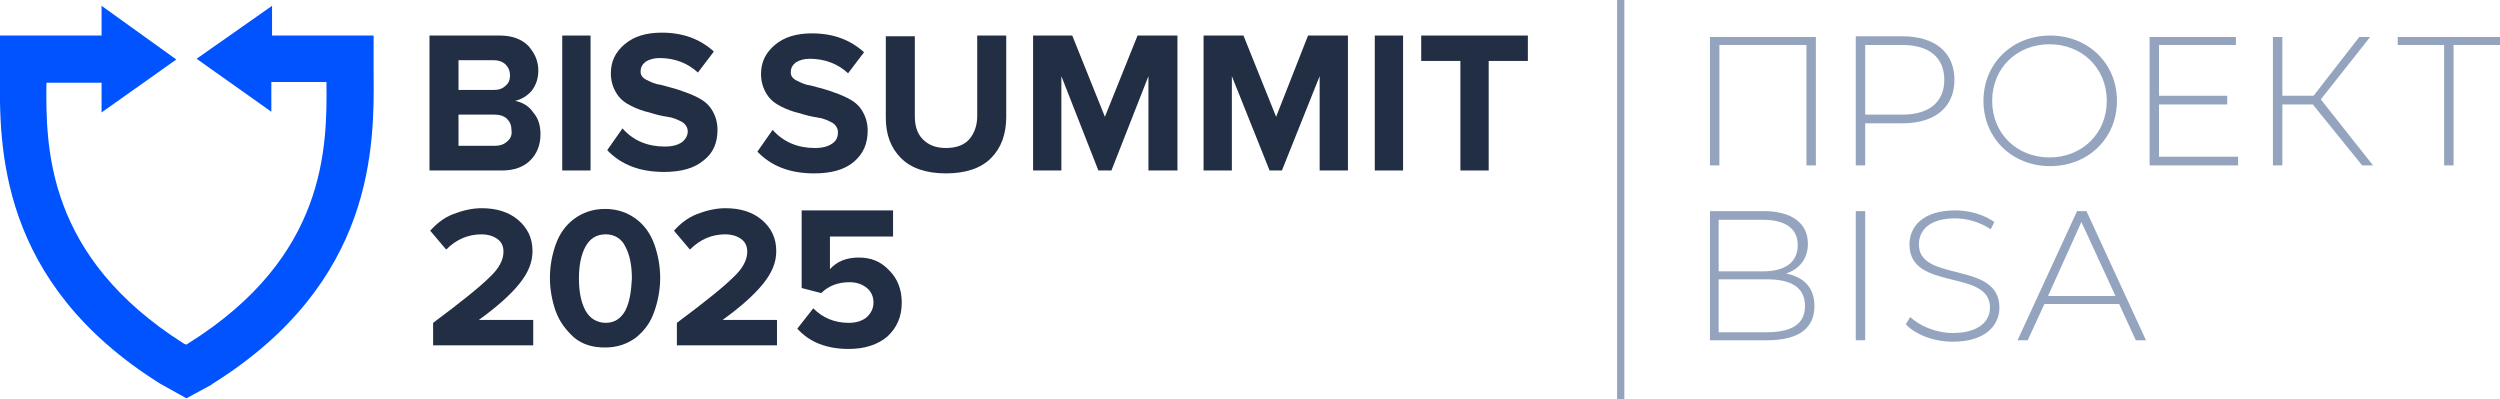
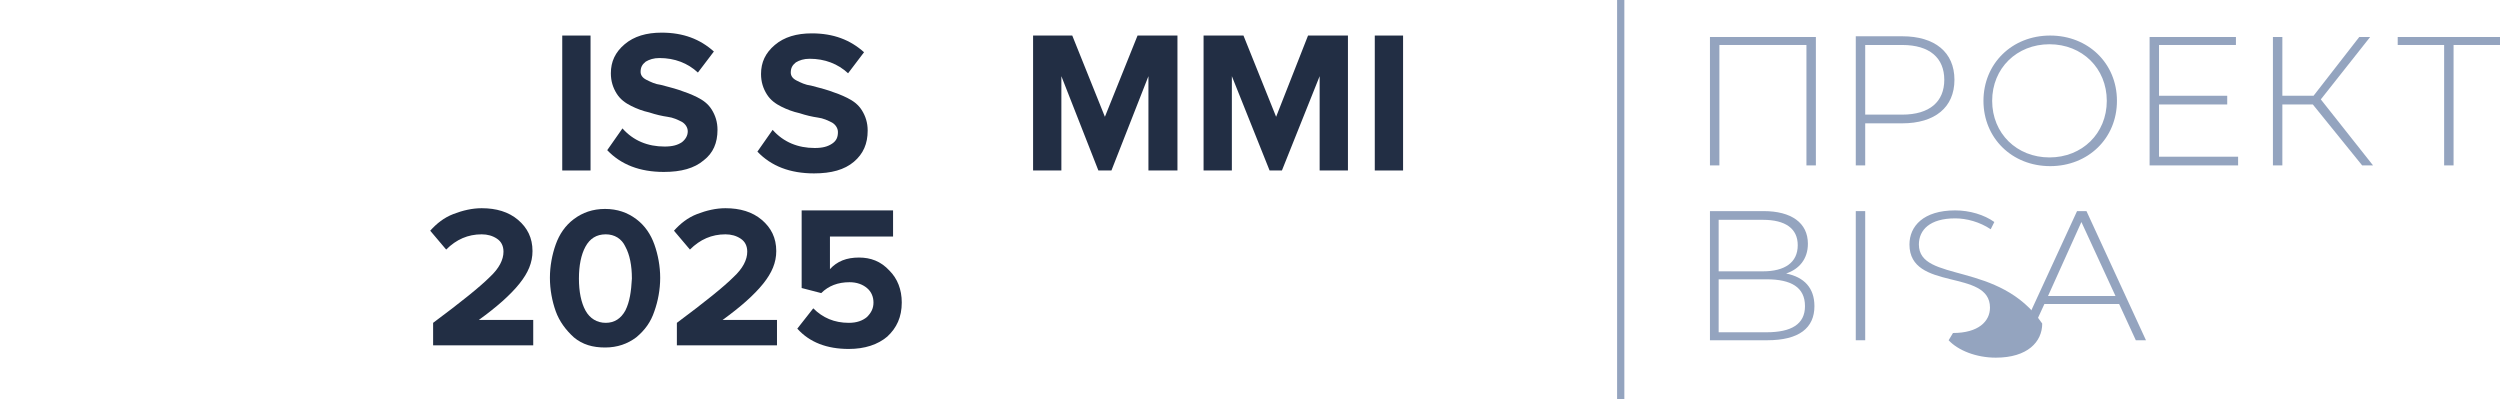
<svg xmlns="http://www.w3.org/2000/svg" version="1.1" id="Слой_1" x="0px" y="0px" viewBox="0 0 344.6 55" style="enable-background:new 0 0 344.6 55;" xml:space="preserve">
  <style type="text/css"> .st0{fill:#0053FF;} .st1{fill:#222E44;} .st2{fill:#94A4BF;} </style>
-   <path class="st0" d="M51.5,10l-0.2,0l0,0L51.5,10c0-0.7,0-4.9,0-4.9l0-0.2l-14,0V0.8L27.1,8.1l10.3,7.3v-4.1l7.6,0 c0.1,9.1,0,24.1-19,36l-0.3,0.2l-0.3-0.1c-19-12-19.1-27-19-36l7.6,0v4.1l10.3-7.3L14,0.8v4.1l-14,0l0,0.2c0,0,0,4.3,0,4.9 c-0.1,10.1-0.3,28.9,22.1,42.9l3.6,2l3.5-1.9l0.1-0.1C51.7,38.9,51.6,20.1,51.5,10z" />
  <g>
-     <path class="st1" d="M71,13.9c0.9-0.2,1.7-0.7,2.3-1.4c0.6-0.8,0.9-1.7,0.9-2.8c0-1.3-0.5-2.4-1.4-3.4c-0.9-0.9-2.2-1.4-3.9-1.4 h-9.7v18.6h10c1.7,0,3-0.5,3.9-1.4c0.9-0.9,1.4-2.1,1.4-3.6c0-1.2-0.3-2.2-1-3C72.9,14.6,72,14.1,71,13.9z M63.2,8.3h4.9 c0.6,0,1.2,0.2,1.6,0.6c0.4,0.4,0.6,0.9,0.6,1.5c0,0.6-0.2,1.1-0.6,1.4c-0.4,0.4-0.9,0.6-1.6,0.6h-4.9V8.3z M69.9,19.5 c-0.4,0.4-1,0.6-1.7,0.6h-5v-4.3h5c0.7,0,1.3,0.2,1.7,0.6c0.4,0.4,0.6,0.9,0.6,1.5C70.6,18.6,70.4,19.1,69.9,19.5z" />
    <rect x="77.5" y="4.9" class="st1" width="3.9" height="18.6" />
    <path class="st1" d="M98.9,17.9c0-1.1-0.3-2-0.8-2.8s-1.2-1.3-2-1.7c-0.8-0.4-1.6-0.7-2.5-1c-0.9-0.3-1.8-0.5-2.5-0.7 c-0.8-0.1-1.4-0.4-2-0.7s-0.8-0.7-0.8-1.1c0-0.6,0.2-1,0.7-1.4c0.5-0.3,1.1-0.5,1.9-0.5c2.1,0,3.9,0.7,5.3,2l2.2-2.9 c-1.9-1.7-4.2-2.6-7.2-2.6c-2.1,0-3.8,0.5-5.1,1.6c-1.3,1.1-1.9,2.4-1.9,4c0,1.1,0.3,2,0.8,2.8c0.5,0.8,1.2,1.3,2,1.7 c0.8,0.4,1.6,0.7,2.5,0.9c0.9,0.3,1.8,0.5,2.5,0.6c0.8,0.1,1.4,0.4,2,0.7c0.5,0.3,0.8,0.8,0.8,1.3c0,0.6-0.3,1.1-0.8,1.5 c-0.6,0.4-1.3,0.6-2.4,0.6c-2.3,0-4.3-0.8-5.8-2.5l-2.1,3c1.9,2,4.5,3,7.8,3c2.4,0,4.2-0.5,5.5-1.6C98.3,21.1,98.9,19.7,98.9,17.9z " />
    <path class="st1" d="M114.7,19.8c-0.6,0.4-1.3,0.6-2.4,0.6c-2.3,0-4.3-0.8-5.8-2.5l-2.1,3c1.9,2,4.5,3,7.8,3c2.4,0,4.2-0.5,5.5-1.6 c1.3-1.1,1.9-2.5,1.9-4.3c0-1.1-0.3-2-0.8-2.8c-0.5-0.8-1.2-1.3-2-1.7c-0.8-0.4-1.6-0.7-2.5-1c-0.9-0.3-1.8-0.5-2.5-0.7 c-0.8-0.1-1.4-0.4-2-0.7S109,10.4,109,10c0-0.6,0.2-1,0.7-1.4c0.5-0.3,1.1-0.5,1.9-0.5c2.1,0,3.9,0.7,5.3,2l2.2-2.9 c-1.9-1.7-4.2-2.6-7.2-2.6c-2.1,0-3.8,0.5-5.1,1.6c-1.3,1.1-1.9,2.4-1.9,4c0,1.1,0.3,2,0.8,2.8c0.5,0.8,1.2,1.3,2,1.7 c0.8,0.4,1.6,0.7,2.5,0.9c0.9,0.3,1.8,0.5,2.5,0.6c0.8,0.1,1.4,0.4,2,0.7c0.5,0.3,0.8,0.8,0.8,1.3 C115.5,18.9,115.3,19.4,114.7,19.8z" />
-     <path class="st1" d="M134.7,16c0,1.3-0.4,2.4-1.1,3.2c-0.7,0.8-1.8,1.2-3.2,1.2s-2.4-0.4-3.2-1.2c-0.8-0.8-1.1-1.9-1.1-3.2v-11h-4 v11.2c0,2.4,0.7,4.2,2.1,5.6c1.4,1.4,3.5,2.1,6.2,2.1c2.7,0,4.8-0.7,6.2-2.1c1.4-1.4,2.1-3.3,2.1-5.7V4.9h-4V16z" />
    <polygon class="st1" points="152.3,16.1 147.8,4.9 142.4,4.9 142.4,23.5 146.3,23.5 146.3,10.5 151.4,23.5 153.2,23.5 158.3,10.5 158.3,23.5 162.3,23.5 162.3,4.9 156.8,4.9 " />
    <polygon class="st1" points="175.9,16.1 171.4,4.9 165.9,4.9 165.9,23.5 169.8,23.5 169.8,10.5 175,23.5 176.7,23.5 181.9,10.5 181.9,23.5 185.8,23.5 185.8,4.9 180.3,4.9 " />
    <rect x="189.5" y="4.9" class="st1" width="3.9" height="18.6" />
-     <polygon class="st1" points="195.9,8.4 201.3,8.4 201.3,23.5 205.2,23.5 205.2,8.4 210.6,8.4 210.6,4.9 195.9,4.9 " />
    <path class="st1" d="M71.6,39.1c1.2-1.5,1.8-2.9,1.8-4.5c0-1.8-0.7-3.2-2-4.3c-1.3-1.1-3-1.6-5-1.6c-1.3,0-2.6,0.3-3.9,0.8 c-1.3,0.5-2.3,1.3-3.2,2.3l2.2,2.6c1.4-1.4,3-2.1,4.9-2.1c0.8,0,1.5,0.2,2.1,0.6c0.6,0.4,0.9,1,0.9,1.8c0,1.1-0.6,2.3-1.9,3.5 c-1.3,1.3-3.9,3.4-7.8,6.3v3.1h13.8v-3.5H66C68.5,42.3,70.4,40.6,71.6,39.1z" />
    <path class="st1" d="M87.7,30.2c-1.2-0.9-2.6-1.4-4.3-1.4c-1.7,0-3.1,0.5-4.3,1.4c-1.2,0.9-2,2.1-2.5,3.5c-0.5,1.4-0.8,3-0.8,4.6 s0.3,3.2,0.8,4.6c0.5,1.4,1.4,2.6,2.5,3.6c1.2,1,2.6,1.4,4.3,1.4c1.7,0,3.1-0.5,4.3-1.4c1.2-1,2-2.1,2.5-3.6c0.5-1.4,0.8-3,0.8-4.6 s-0.3-3.2-0.8-4.6C89.7,32.3,88.9,31.1,87.7,30.2z M86.2,42.8c-0.6,1.1-1.5,1.7-2.7,1.7c-1.2,0-2.2-0.6-2.8-1.7 c-0.6-1.1-0.9-2.6-0.9-4.4c0-1.8,0.3-3.3,0.9-4.4c0.6-1.1,1.5-1.7,2.8-1.7c1.2,0,2.2,0.6,2.7,1.7c0.6,1.1,0.9,2.6,0.9,4.4 C87,40.2,86.8,41.6,86.2,42.8z" />
    <path class="st1" d="M105.2,39.1c1.2-1.5,1.8-2.9,1.8-4.5c0-1.8-0.7-3.2-2-4.3c-1.3-1.1-3-1.6-5-1.6c-1.3,0-2.6,0.3-3.9,0.8 c-1.3,0.5-2.3,1.3-3.2,2.3l2.2,2.6c1.4-1.4,3-2.1,4.9-2.1c0.8,0,1.5,0.2,2.1,0.6c0.6,0.4,0.9,1,0.9,1.8c0,1.1-0.6,2.3-1.9,3.5 c-1.3,1.3-3.9,3.4-7.8,6.3v3.1h13.8v-3.5h-7.5C102.1,42.3,104,40.6,105.2,39.1z" />
    <path class="st1" d="M118.4,35.5c-1.7,0-3,0.5-4,1.6v-4.5h8.7V29h-12.6v10.7l2.7,0.7c1-1,2.3-1.5,3.9-1.5c1,0,1.8,0.3,2.4,0.8 c0.6,0.5,0.9,1.2,0.9,2c0,0.8-0.3,1.4-0.9,2c-0.6,0.5-1.4,0.8-2.5,0.8c-2,0-3.6-0.7-4.9-2l-2.2,2.8c1.7,1.9,4.1,2.8,7.1,2.8 c2.2,0,4-0.6,5.3-1.7c1.3-1.2,2-2.7,2-4.7c0-1.8-0.6-3.3-1.7-4.4C121.4,36,120,35.5,118.4,35.5z" />
    <rect x="222.9" class="st2" width="1" height="55" />
    <polygon class="st2" points="235.7,22.8 237,22.8 237,6.2 249,6.2 249,22.8 250.3,22.8 250.3,5.1 235.7,5.1 " />
    <path class="st2" d="M269.4,11c0-3.8-2.7-6-7.2-6h-6.4v17.8h1.3V17h5.1C266.7,17,269.4,14.8,269.4,11z M257.1,6.2h5.1 C266,6.2,268,8,268,11c0,3-2,4.8-5.8,4.8h-5.1V6.2z" />
    <path class="st2" d="M291.8,13.9c0-5.2-4-9-9.2-9c-5.3,0-9.2,3.9-9.2,9c0,5.1,3.9,9,9.2,9C287.8,22.9,291.8,19.1,291.8,13.9z M274.6,13.9c0-4.5,3.4-7.8,7.9-7.8c4.5,0,7.9,3.3,7.9,7.8c0,4.5-3.4,7.8-7.9,7.8C278,21.7,274.6,18.4,274.6,13.9z" />
    <polygon class="st2" points="297.6,14.4 307,14.4 307,13.2 297.6,13.2 297.6,6.2 308.2,6.2 308.2,5.1 296.3,5.1 296.3,22.8 308.5,22.8 308.5,21.6 297.6,21.6 " />
    <polygon class="st2" points="326.7,5.1 325.2,5.1 318.9,13.2 314.6,13.2 314.6,5.1 313.3,5.1 313.3,22.8 314.6,22.8 314.6,14.4 318.8,14.4 325.6,22.8 327.1,22.8 319.9,13.7 " />
    <polygon class="st2" points="330.5,5.1 330.5,6.2 336.9,6.2 336.9,22.8 338.2,22.8 338.2,6.2 344.6,6.2 344.6,5.1 " />
    <path class="st2" d="M246.2,37.7c1.8-0.6,3-2,3-4.1c0-2.9-2.3-4.5-6.1-4.5h-7.4v17.8h7.9c4.4,0,6.5-1.7,6.5-4.7 C250.1,39.7,248.7,38.2,246.2,37.7z M236.9,30.3h6.1c3.1,0,4.8,1.2,4.8,3.5c0,2.4-1.8,3.6-4.8,3.6h-6.1V30.3z M243.5,45.8h-6.6 v-7.3h6.6c3.4,0,5.3,1.1,5.3,3.7C248.8,44.7,246.9,45.8,243.5,45.8z" />
    <rect x="255.8" y="29.1" class="st2" width="1.3" height="17.8" />
-     <path class="st2" d="M264.5,33.7c0-2,1.5-3.6,5-3.6c1.6,0,3.4,0.5,4.9,1.5l0.5-1c-1.4-1-3.4-1.6-5.4-1.6c-4.4,0-6.3,2.2-6.3,4.7 c0,6.5,11.1,3.3,11.1,8.7c0,1.9-1.6,3.5-5.1,3.5c-2.4,0-4.6-1-5.9-2.2l-0.6,1c1.3,1.4,3.8,2.4,6.5,2.4c4.4,0,6.4-2.2,6.4-4.7 C275.6,35.9,264.5,39,264.5,33.7z" />
+     <path class="st2" d="M264.5,33.7c0-2,1.5-3.6,5-3.6c1.6,0,3.4,0.5,4.9,1.5l0.5-1c-1.4-1-3.4-1.6-5.4-1.6c-4.4,0-6.3,2.2-6.3,4.7 c0,6.5,11.1,3.3,11.1,8.7c0,1.9-1.6,3.5-5.1,3.5l-0.6,1c1.3,1.4,3.8,2.4,6.5,2.4c4.4,0,6.4-2.2,6.4-4.7 C275.6,35.9,264.5,39,264.5,33.7z" />
    <path class="st2" d="M286.3,29.1l-8.2,17.8h1.4l2.3-5h10.3l2.3,5h1.4l-8.2-17.8H286.3z M282.3,40.8l4.6-10.2l4.7,10.2H282.3z" />
  </g>
</svg>